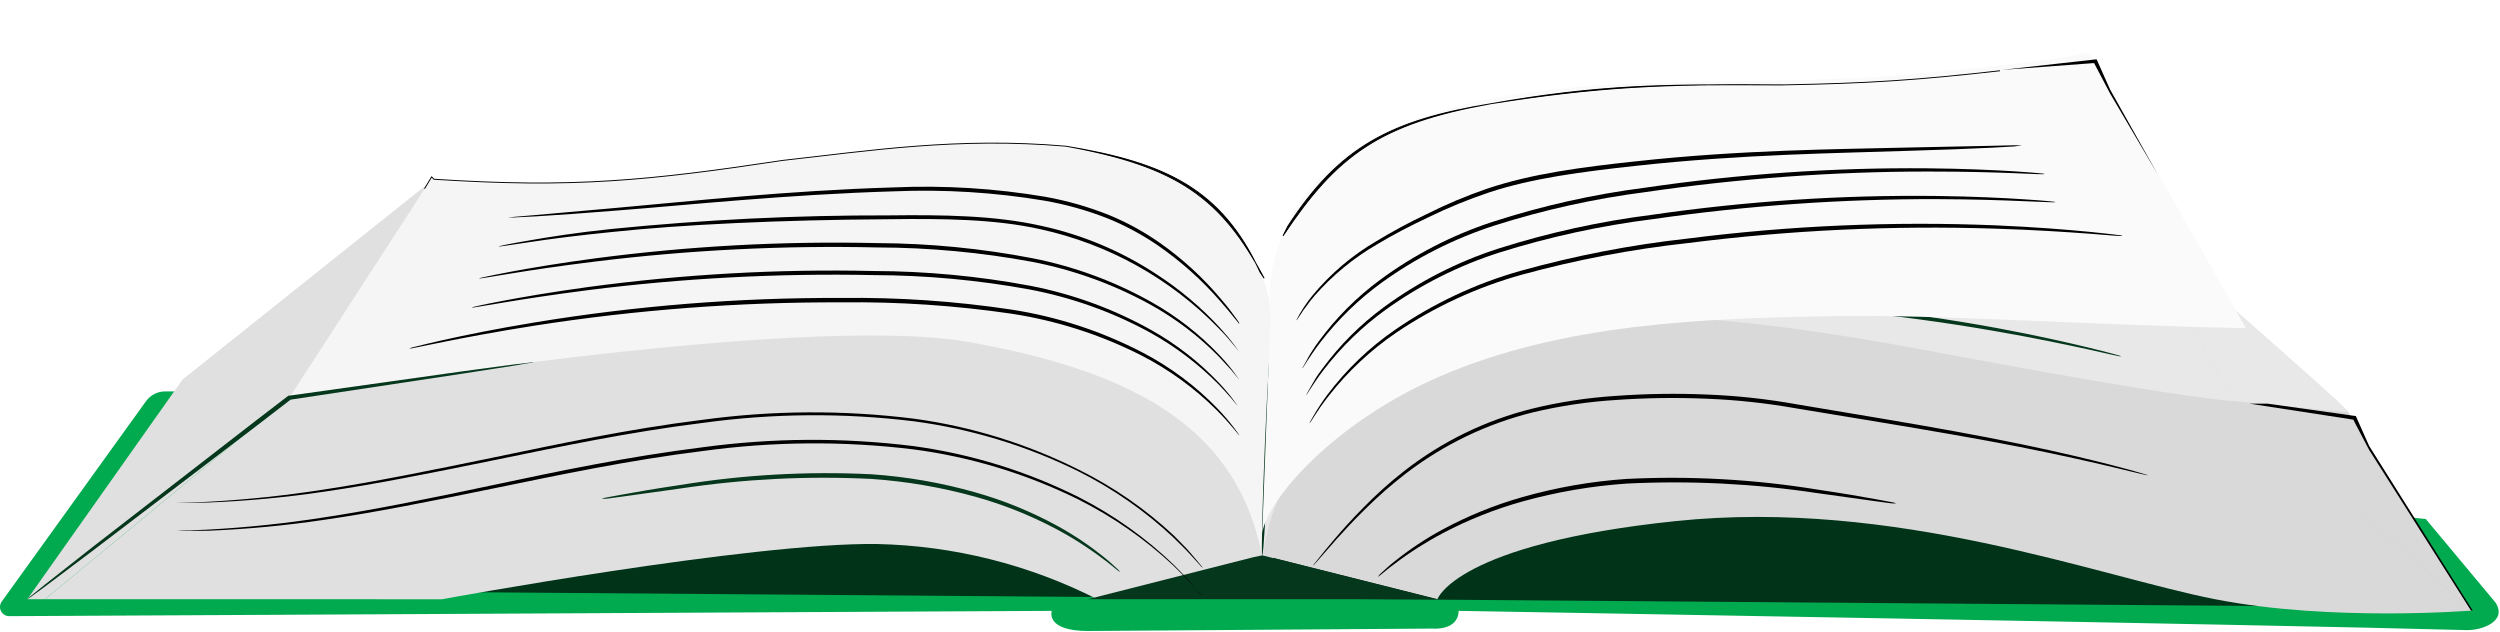
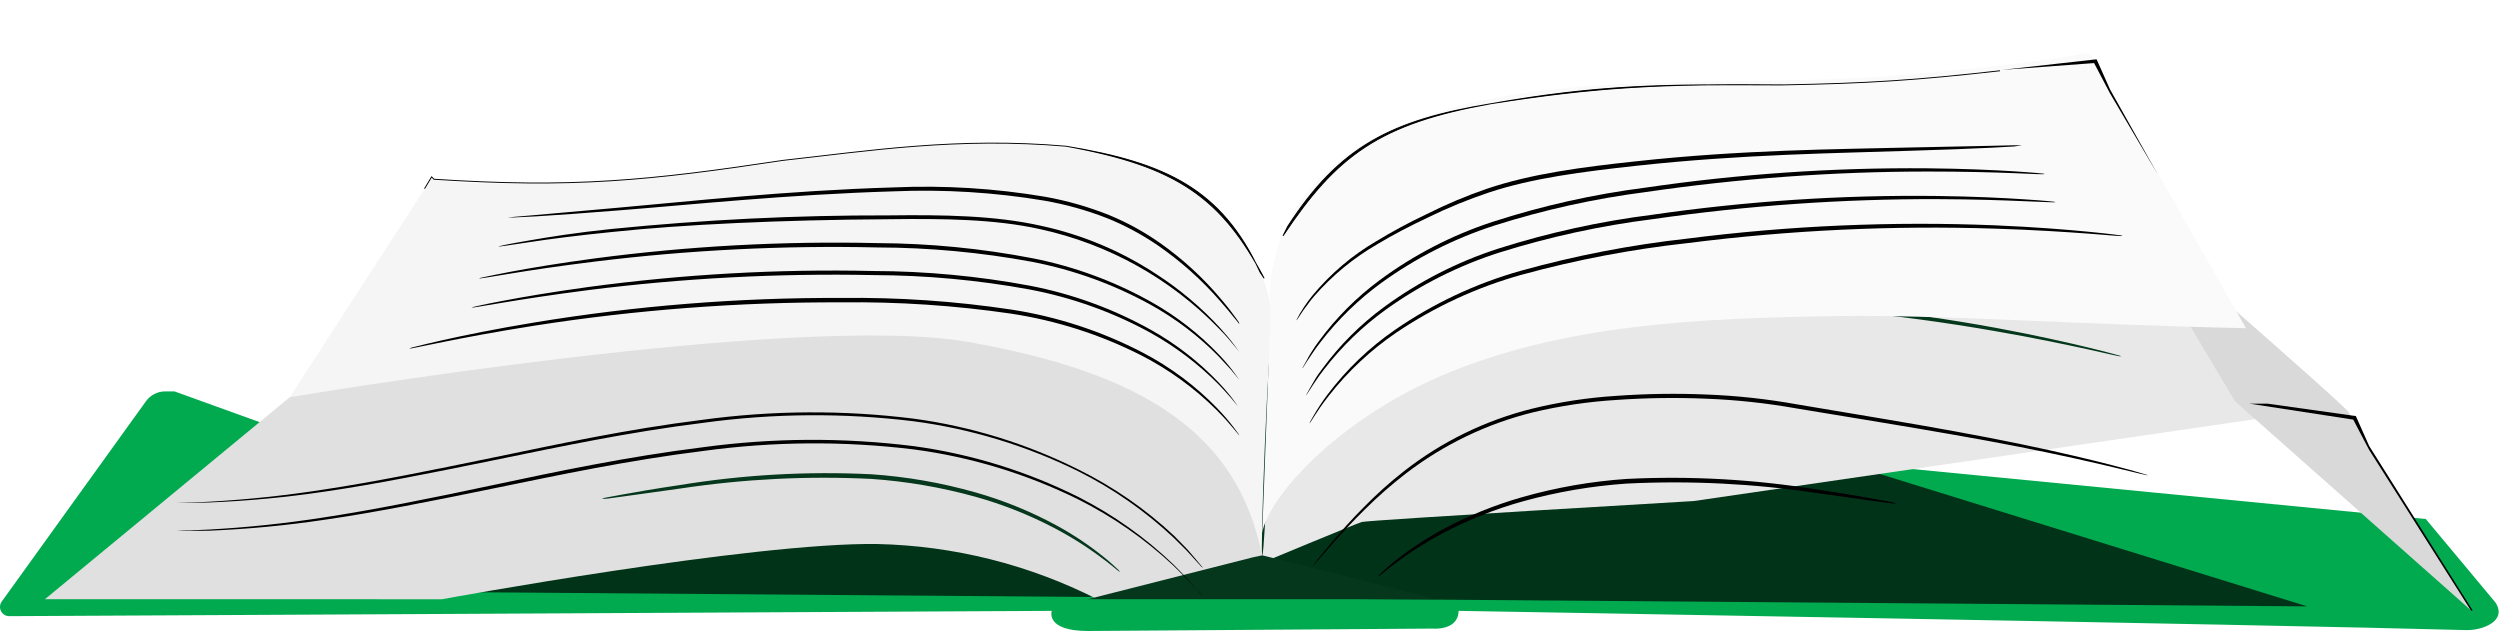
<svg xmlns="http://www.w3.org/2000/svg" width="265" height="67" viewBox="0 0 265 67" fill="none">
  <path d="M0.978 65.313L111.485 64.752C111.485 64.752 110.754 66.885 115.334 66.885L151.869 66.63C151.869 66.63 154.571 66.885 154.613 64.752C154.613 64.752 240.284 66.197 261.449 66.791C263.029 66.834 265.833 65.874 264.516 63.86L257.133 55.015L134.901 43.12L48.236 52.228L18.498 41.489H17.512C17.112 41.487 16.716 41.582 16.36 41.765C16.004 41.949 15.697 42.215 15.465 42.542L0.171 63.784C0.07 63.931 0.012 64.102 0.002 64.28C-0.009 64.457 0.03 64.635 0.113 64.792C0.196 64.949 0.321 65.081 0.473 65.173C0.626 65.265 0.8 65.313 0.978 65.313Z" fill="#01AA4F" />
  <path opacity="0.7" d="M47.699 62.756L244.565 64.277L198.267 49.935L140.55 51.557L82.799 49.255L47.699 62.756Z" fill="black" />
  <path d="M133.804 58.864L134.9 34.641C134.9 34.641 135.121 21.318 119.071 16.874C103.021 12.431 83.02 18.089 64.336 19.1C45.653 20.111 45.873 18.693 45.873 18.693L30.707 42.109L90.276 50.793C90.276 50.793 124.79 52.806 125.444 53.01C126.098 53.214 133.804 58.864 133.804 58.864Z" fill="#F5F5F5" />
  <path d="M133.609 59.722L134.901 36.96C134.901 36.96 134.68 23.68 150.721 19.202C166.763 14.724 186.764 20.409 205.448 21.42C218.524 22.125 222.577 22.006 223.834 21.87C224.009 21.851 224.186 21.88 224.346 21.953C224.506 22.026 224.644 22.142 224.744 22.286L239.086 44.428L179.525 53.112C179.525 53.112 145.012 55.134 144.349 55.33C143.686 55.525 133.609 59.722 133.609 59.722Z" fill="#E8E8E8" />
  <path d="M4.768 63.512L30.708 42.109C30.708 42.109 84.448 33.026 102.674 36.255C120.899 39.484 131.298 45.745 133.805 59.068L116.302 63.512C109.071 59.845 101.11 57.847 93.004 57.666C79.818 57.462 46.843 63.52 46.843 63.52L4.768 63.512Z" fill="#E0E0E0" />
-   <path d="M152.368 63.512L133.896 58.864C133.896 58.864 135.213 37.699 165.215 34.165C165.215 34.165 173.711 31.412 203.798 37.062C233.884 42.712 236.994 42.517 236.994 42.517L262.025 64.718C262.025 64.718 247.079 65.933 234.768 63.512C222.456 61.09 200.917 52.806 177.62 55.236C154.322 57.666 152.368 63.512 152.368 63.512Z" fill="#D9D9D9" />
-   <path d="M30.708 42.109L45.39 19.449L19.348 40.231L2.898 63.512H4.768L30.708 42.109Z" fill="#E0E0E0" />
  <path d="M236.895 42.517L224.932 22.414C224.932 22.414 248.765 43.129 248.968 43.715C249.172 44.301 261.951 64.718 261.951 64.718L236.895 42.517Z" fill="#D9D9D9" />
-   <path d="M224.932 22.414L236.895 42.517L248.968 43.715C248.765 43.129 224.932 22.414 224.932 22.414Z" fill="#E8E8E8" />
  <path d="M115.334 63.512H152.269L133.806 58.864L132.837 59.068" fill="#05371C" />
  <path d="M133.806 58.864C133.678 58.864 133.806 53.571 134.077 47.063C134.349 40.554 134.681 35.27 134.8 35.278C134.919 35.286 134.8 40.563 134.519 47.08C134.239 53.597 133.924 58.873 133.806 58.864Z" fill="#05371C" />
-   <path d="M56.588 38.37C56.426 38.426 56.258 38.463 56.087 38.481L54.617 38.736L49.162 39.586L30.742 42.372L30.844 42.33L27.301 45.057L10.104 58.167L4.861 62.11L3.417 63.163C3.253 63.293 3.08 63.409 2.898 63.512C3.038 63.356 3.194 63.216 3.366 63.096L4.751 61.974L9.908 57.913L27.029 44.658L30.572 41.939H30.623H30.674L49.128 39.348L54.592 38.617L56.07 38.447C56.239 38.403 56.413 38.377 56.588 38.37Z" fill="#05371C" />
  <path d="M251.13 47.693L249.44 44.478L238.468 42.791H240.383L249.61 44.087H249.661H249.712L251.13 47.271L262.104 64.711L261.93 64.724L251.13 47.693Z" fill="black" />
  <path d="M131.375 46.154C131.375 46.154 131.316 46.102 131.214 45.983L130.763 45.44C130.373 44.972 129.778 44.284 128.954 43.46C126.614 41.138 123.932 39.19 121.001 37.682C116.644 35.466 111.959 33.966 107.126 33.239C101.199 32.376 95.213 31.978 89.224 32.049C78.334 32.01 67.458 32.834 56.699 34.513C52.57 35.159 49.247 35.796 46.953 36.255L44.311 36.79L43.623 36.926C43.544 36.937 43.464 36.937 43.385 36.926L43.614 36.85L44.294 36.68C44.889 36.535 45.772 36.314 46.919 36.059C49.196 35.55 52.519 34.861 56.648 34.182C67.415 32.406 78.311 31.536 89.224 31.582C95.237 31.508 101.247 31.92 107.194 32.814C112.063 33.564 116.776 35.108 121.145 37.385C124.093 38.928 126.773 40.936 129.081 43.333C129.705 43.98 130.289 44.664 130.831 45.38L131.248 45.95C131.3 46.011 131.343 46.08 131.375 46.154Z" fill="black" />
  <path d="M131.374 43.222C131.374 43.222 131.315 43.171 131.221 43.061L130.805 42.568C130.627 42.339 130.397 42.075 130.117 41.769C129.836 41.464 129.522 41.098 129.14 40.716C126.989 38.55 124.54 36.702 121.867 35.227C117.882 33.056 113.581 31.523 109.122 30.681C103.661 29.683 98.122 29.174 92.57 29.16C82.48 28.955 72.387 29.486 62.374 30.749C58.525 31.242 55.432 31.727 53.291 32.083L50.835 32.491L50.19 32.593H49.969L50.181 32.534L50.818 32.389C51.371 32.27 52.195 32.092 53.265 31.896C55.39 31.489 58.491 30.953 62.331 30.427C72.354 29.07 82.468 28.502 92.579 28.727C98.155 28.742 103.718 29.266 109.198 30.291C113.685 31.158 118.004 32.736 121.994 34.964C124.679 36.466 127.12 38.369 129.233 40.605C129.607 41.005 129.93 41.362 130.193 41.693C130.457 42.024 130.686 42.288 130.848 42.543L131.23 43.069C131.284 43.114 131.333 43.166 131.374 43.222Z" fill="black" />
  <path d="M131.374 40.24C131.374 40.24 131.314 40.197 131.221 40.087L130.813 39.594C130.637 39.362 130.408 39.099 130.125 38.804C129.842 38.51 129.519 38.161 129.156 37.759C127.034 35.605 124.613 33.768 121.968 32.304C118.038 30.137 113.792 28.6 109.385 27.75C103.978 26.751 98.493 26.242 92.995 26.229C83 26.003 73.001 26.503 63.078 27.725C59.264 28.192 56.196 28.659 54.072 29.008L51.634 29.407L50.996 29.5C50.923 29.515 50.848 29.515 50.775 29.5L50.988 29.441L51.617 29.305C52.177 29.195 52.993 29.016 54.047 28.821C56.154 28.421 59.221 27.903 63.036 27.393C72.971 26.081 82.993 25.539 93.012 25.77C98.533 25.795 104.04 26.332 109.461 27.376C113.903 28.253 118.177 29.833 122.121 32.058C124.775 33.56 127.189 35.45 129.284 37.666C129.658 38.056 129.963 38.413 130.227 38.736C130.49 39.059 130.711 39.331 130.881 39.586L131.255 40.104C131.299 40.145 131.339 40.191 131.374 40.24Z" fill="black" />
  <path d="M131.374 37.274C131.374 37.274 131.315 37.232 131.221 37.121L130.822 36.637C130.474 36.212 129.972 35.592 129.216 34.836C124.073 29.532 117.479 25.863 110.26 24.292C105.417 23.213 99.937 23.162 94.21 23.238C82.74 23.306 72.366 23.799 64.897 24.589C61.159 24.963 58.1 25.362 56.069 25.677L53.673 26.034L53.044 26.118C52.974 26.131 52.902 26.131 52.832 26.118C52.901 26.096 52.972 26.079 53.044 26.067L53.656 25.931C54.2 25.829 54.999 25.668 56.035 25.498C58.108 25.133 61.133 24.648 64.863 24.266C74.615 23.288 84.41 22.808 94.21 22.83C99.928 22.762 105.46 22.83 110.354 23.935C114.691 24.87 118.819 26.599 122.529 29.033C125.03 30.644 127.315 32.568 129.327 34.759C129.875 35.355 130.391 35.979 130.873 36.629L131.247 37.139C131.293 37.18 131.336 37.226 131.374 37.274Z" fill="black" />
  <path d="M131.375 34.326C131.375 34.326 131.324 34.326 131.23 34.173L130.831 33.689C130.491 33.264 129.981 32.635 129.284 31.854C127.348 29.641 125.145 27.678 122.725 26.008C121.057 24.866 119.271 23.906 117.398 23.145C115.232 22.295 112.986 21.666 110.694 21.267C105.426 20.387 100.082 20.057 94.746 20.281C83.369 20.621 73.105 21.717 65.662 22.295C61.941 22.592 58.933 22.813 56.843 22.932L54.447 23.051H53.818L54.438 22.992L56.834 22.788L65.637 22.006C73.071 21.352 83.335 20.205 94.737 19.865C100.107 19.629 105.487 19.963 110.787 20.859C113.113 21.275 115.391 21.927 117.585 22.805C119.477 23.588 121.278 24.577 122.954 25.753C125.377 27.456 127.566 29.47 129.463 31.743C130.143 32.542 130.635 33.188 130.95 33.638L131.315 34.148C131.34 34.205 131.36 34.265 131.375 34.326Z" fill="black" />
  <path d="M136.709 45.346C136.709 45.346 136.751 45.27 136.845 45.142L137.27 44.59C137.826 43.881 138.425 43.206 139.063 42.568C141.414 40.223 144.128 38.272 147.1 36.79C151.511 34.593 156.253 33.135 161.137 32.474C167.095 31.69 173.108 31.388 179.115 31.573C190.03 31.727 200.913 32.796 211.649 34.768C215.761 35.533 219.066 36.281 221.343 36.833C222.482 37.105 223.357 37.343 223.952 37.495L224.623 37.682C224.702 37.698 224.78 37.724 224.852 37.759C224.774 37.772 224.693 37.772 224.614 37.759L223.926 37.614L221.301 37.028C219.015 36.535 215.71 35.83 211.589 35.117C200.863 33.235 190.004 32.209 179.115 32.049C173.129 31.86 167.137 32.144 161.196 32.899C156.349 33.538 151.636 34.949 147.236 37.079C144.277 38.531 141.56 40.431 139.181 42.712C138.332 43.52 137.737 44.191 137.338 44.658L136.879 45.193L136.709 45.346Z" fill="#05371C" />
  <path d="M136.762 42.373L136.889 42.186L137.28 41.667C137.45 41.438 137.679 41.166 137.951 40.818C138.223 40.469 138.546 40.138 138.928 39.756C141.085 37.556 143.563 35.696 146.278 34.241C150.304 32.084 154.65 30.586 159.15 29.806C164.649 28.882 170.22 28.461 175.795 28.549C185.91 28.521 196.012 29.282 206.009 30.826C209.841 31.421 212.925 32.015 215.049 32.466C216.111 32.678 216.927 32.873 217.488 33.001L218.116 33.154C218.189 33.169 218.261 33.192 218.329 33.222C218.256 33.233 218.181 33.233 218.108 33.222L217.471 33.111L215.015 32.661C212.882 32.262 209.798 31.718 205.958 31.157C195.969 29.71 185.888 28.995 175.795 29.016C170.247 28.927 164.702 29.333 159.227 30.231C154.759 30.987 150.438 32.441 146.422 34.539C143.718 35.96 141.234 37.766 139.047 39.9C138.656 40.274 138.325 40.622 138.053 40.928C137.781 41.234 137.526 41.497 137.348 41.718L136.923 42.203L136.762 42.373Z" fill="#05371C" />
  <path d="M136.82 39.433C136.82 39.433 136.82 39.365 136.939 39.246L137.33 38.736C137.535 38.441 137.756 38.157 137.993 37.886C138.298 37.516 138.621 37.162 138.961 36.824C141.095 34.647 143.544 32.802 146.226 31.352C150.208 29.196 154.511 27.696 158.971 26.909C164.413 25.962 169.931 25.524 175.454 25.6C185.476 25.554 195.486 26.281 205.396 27.776C209.194 28.353 212.253 28.931 214.352 29.364C215.405 29.577 216.221 29.772 216.773 29.891L217.393 30.044C217.467 30.054 217.539 30.077 217.606 30.112C217.532 30.123 217.458 30.123 217.385 30.112L216.756 30.01L214.318 29.56C212.21 29.177 209.143 28.651 205.345 28.115C195.444 26.711 185.454 26.026 175.454 26.068C169.958 25.995 164.467 26.418 159.047 27.334C154.625 28.103 150.351 29.559 146.379 31.65C143.707 33.068 141.252 34.862 139.089 36.977C138.707 37.343 138.375 37.691 138.103 37.997C137.831 38.303 137.585 38.558 137.407 38.77L136.982 39.263C136.88 39.382 136.829 39.441 136.82 39.433Z" fill="#05371C" />
  <path d="M136.873 34.326C137.493 33.444 138.209 32.632 139.006 31.905C141.19 29.924 143.703 28.34 146.432 27.223C148.294 26.424 150.197 25.724 152.133 25.124C154.338 24.379 156.592 23.785 158.879 23.349C163.739 22.439 169.185 22.499 174.827 22.694C186.162 23.051 196.341 24.453 203.716 25.311L212.433 26.365L214.804 26.645L215.415 26.73L215.628 26.773H215.415H214.795L212.416 26.569C210.351 26.382 207.361 26.067 203.682 25.66C196.307 24.869 186.136 23.527 174.836 23.17C169.186 22.992 163.79 22.907 158.973 23.782C156.7 24.2 154.458 24.768 152.26 25.481C150.179 26.127 148.267 26.798 146.568 27.52C143.857 28.605 141.344 30.133 139.133 32.041C138.789 32.341 138.46 32.659 138.148 32.992C137.904 33.222 137.674 33.466 137.459 33.723L137.043 34.19C136.933 34.284 136.882 34.335 136.873 34.326Z" fill="#05371C" />
  <path d="M227.675 50.385L227.428 50.342L226.723 50.181L224.03 49.535C221.685 48.974 218.286 48.201 214.063 47.369C209.84 46.536 204.793 45.669 199.169 44.735L190.358 43.282C187.219 42.725 184.045 42.384 180.859 42.262C177.67 42.128 174.475 42.173 171.292 42.398C168.328 42.581 165.386 43.018 162.498 43.707C157.607 44.915 153.019 47.123 149.022 50.19C147.493 51.369 146.04 52.643 144.672 54.004C143.448 55.203 142.454 56.29 141.647 57.182L139.82 59.264L139.344 59.808C139.234 59.926 139.175 59.986 139.166 59.977L139.31 59.774L139.752 59.213C140.143 58.712 140.738 57.989 141.52 57.072C142.301 56.154 143.287 55.05 144.493 53.834C145.849 52.442 147.297 51.142 148.827 49.943C152.842 46.803 157.474 44.545 162.421 43.316C165.33 42.606 168.295 42.154 171.283 41.965C174.484 41.733 177.695 41.684 180.901 41.82C184.105 41.943 187.296 42.289 190.451 42.857L199.262 44.335C204.878 45.279 209.934 46.188 214.148 47.063C218.363 47.938 221.795 48.762 224.098 49.365C225.262 49.663 226.162 49.918 226.774 50.096L227.462 50.3C227.537 50.317 227.609 50.346 227.675 50.385Z" fill="black" />
  <path d="M127.493 60.215C127.493 60.215 127.417 60.147 127.281 60.003L126.694 59.357C126.431 59.077 126.125 58.712 125.734 58.312C125.343 57.913 124.885 57.462 124.358 56.953C121.352 54.141 117.955 51.78 114.272 49.943C108.799 47.245 102.921 45.459 96.871 44.658C89.453 43.75 81.947 43.804 74.542 44.82C66.649 45.797 59.249 47.369 52.451 48.762C45.654 50.156 39.596 51.362 34.422 52.11C30.342 52.718 26.232 53.104 22.11 53.265C20.649 53.308 19.51 53.325 18.712 53.308C19.476 53.308 20.606 53.257 22.068 53.189C26.177 52.962 30.271 52.528 34.337 51.889C39.494 51.116 45.586 49.884 52.332 48.49C59.079 47.097 66.522 45.482 74.424 44.505C81.866 43.488 89.409 43.445 96.863 44.378C102.953 45.206 108.864 47.034 114.357 49.79C118.058 51.621 121.468 53.989 124.477 56.817L125.836 58.21C126.219 58.627 126.507 59 126.762 59.289L127.323 59.961C127.392 60.036 127.45 60.122 127.493 60.215Z" fill="black" />
  <path d="M127.493 63.197C127.493 63.197 127.417 63.13 127.281 62.985L126.694 62.339C126.431 62.059 126.125 61.694 125.734 61.294L124.358 59.935C121.35 57.126 117.953 54.765 114.272 52.925C108.799 50.227 102.921 48.441 96.871 47.64C89.453 46.732 81.947 46.786 74.542 47.802C66.649 48.779 59.249 50.351 52.451 51.744C45.654 53.138 39.596 54.352 34.422 55.092C30.342 55.702 26.232 56.091 22.11 56.256C20.649 56.256 19.51 56.307 18.712 56.256C19.476 56.256 20.606 56.205 22.068 56.137C26.177 55.914 30.271 55.483 34.337 54.845C39.494 54.064 45.586 52.84 52.332 51.404C59.079 49.968 66.522 48.405 74.424 47.419C81.866 46.402 89.409 46.359 96.863 47.292C102.952 48.124 108.862 49.952 114.357 52.704C118.046 54.582 121.436 56.996 124.417 59.867L125.777 61.26C126.159 61.677 126.448 62.05 126.703 62.339L127.264 63.019C127.442 63.112 127.502 63.189 127.493 63.197Z" fill="black" />
  <path d="M118.757 60.666C118.591 60.563 118.435 60.446 118.289 60.317C117.983 60.088 117.567 59.706 116.972 59.281C115.341 58.044 113.61 56.944 111.798 55.992C109.109 54.58 106.278 53.458 103.352 52.645C99.768 51.653 96.093 51.024 92.383 50.767C85.623 50.43 78.846 50.769 72.153 51.778L66.052 52.628L64.353 52.857C64.161 52.878 63.967 52.878 63.775 52.857C63.961 52.796 64.151 52.75 64.345 52.721L65.993 52.416C67.42 52.152 69.494 51.795 72.076 51.413C78.786 50.317 85.593 49.935 92.383 50.274C96.122 50.53 99.825 51.176 103.429 52.203C106.379 53.042 109.228 54.201 111.925 55.661C113.725 56.636 115.431 57.774 117.023 59.06C117.601 59.51 118 59.909 118.289 60.164C118.467 60.309 118.625 60.478 118.757 60.666Z" fill="#05371C" />
  <path d="M146.034 61.159C146.2 61.056 146.356 60.94 146.502 60.81C146.808 60.581 147.224 60.199 147.819 59.774C149.45 58.537 151.181 57.438 152.993 56.486C155.682 55.074 158.513 53.951 161.439 53.138C165.023 52.146 168.698 51.517 172.408 51.26C179.168 50.923 185.945 51.262 192.638 52.271L198.739 53.121L200.438 53.35C200.63 53.371 200.824 53.371 201.016 53.35C200.83 53.289 200.64 53.244 200.446 53.215L198.798 52.909C197.371 52.645 195.297 52.288 192.714 51.906C186.005 50.81 179.198 50.428 172.408 50.767C168.669 51.023 164.967 51.669 161.362 52.696C158.412 53.535 155.563 54.694 152.866 56.154C151.066 57.13 149.36 58.267 147.768 59.553C147.19 60.003 146.791 60.403 146.502 60.658C146.324 60.802 146.166 60.971 146.034 61.159Z" fill="black" />
  <g filter="url(#filter0_i_2137_6019)">
    <path d="M133.798 56.979L134.669 33.923C134.669 33.923 132.542 20.813 147.813 14.072C163.084 7.331 183.742 10.076 202.423 8.386C215.496 7.201 219.5 6.5 220.728 6.184C220.899 6.141 221.078 6.143 221.248 6.193C221.417 6.242 221.57 6.337 221.69 6.466L238.072 35.29C219.503 34.886 205.858 33.828 194.477 34.009C180.423 34.233 165.651 34.801 152.737 40.35C141.563 45.151 134.386 53.315 133.798 56.979Z" fill="#FAFAFA" />
  </g>
  <path d="M138.788 44.893C138.788 44.893 138.819 44.811 138.893 44.672L139.236 44.066C139.688 43.285 140.185 42.532 140.727 41.811C142.726 39.159 145.139 36.846 147.873 34.961C151.931 32.166 156.421 30.055 161.163 28.714C166.952 27.1 172.863 25.956 178.836 25.295C189.664 23.913 200.589 23.441 211.496 23.884C215.675 24.063 219.052 24.338 221.384 24.565C222.55 24.674 223.45 24.787 224.06 24.854L224.751 24.945C224.832 24.949 224.912 24.964 224.989 24.989C224.913 25.013 224.833 25.024 224.753 25.022L224.051 24.976L221.37 24.764C219.038 24.598 215.666 24.364 211.486 24.237C200.602 23.882 189.706 24.393 178.903 25.766C172.95 26.42 167.058 27.544 161.281 29.127C156.573 30.44 152.105 32.5 148.048 35.228C145.322 37.081 142.899 39.344 140.865 41.938C140.137 42.856 139.643 43.605 139.313 44.123L138.934 44.718L138.788 44.893Z" fill="black" />
  <path d="M138.422 41.942L138.522 41.739L138.836 41.171C138.972 40.92 139.161 40.618 139.381 40.235C139.601 39.852 139.874 39.478 140.199 39.046C142.024 36.565 144.217 34.376 146.7 32.553C150.383 29.851 154.475 27.757 158.821 26.352C164.135 24.664 169.592 23.464 175.124 22.767C185.134 21.317 195.243 20.651 205.358 20.774C209.235 20.824 212.372 20.979 214.539 21.126C215.62 21.187 216.455 21.266 217.028 21.313L217.672 21.377C217.747 21.381 217.82 21.394 217.892 21.414C217.821 21.435 217.747 21.446 217.673 21.445L217.027 21.425L214.532 21.325C212.365 21.229 209.235 21.124 205.354 21.109C195.261 21.081 185.179 21.79 175.189 23.23C169.684 23.922 164.251 25.104 158.956 26.762C154.64 28.139 150.566 30.186 146.885 32.827C144.407 34.615 142.202 36.752 140.337 39.172C140.003 39.597 139.723 39.989 139.497 40.33C139.271 40.671 139.056 40.968 138.91 41.212L138.558 41.751L138.422 41.942Z" fill="black" />
  <path d="M138.067 39.023C138.067 39.023 138.057 38.955 138.159 38.821L138.474 38.261C138.635 37.94 138.815 37.628 139.011 37.327C139.26 36.918 139.531 36.521 139.82 36.139C141.626 33.683 143.791 31.512 146.243 29.7C149.883 27.006 153.932 24.915 158.237 23.509C163.492 21.806 168.893 20.597 174.372 19.896C184.288 18.441 194.301 17.753 204.323 17.84C208.164 17.878 211.274 18.02 213.413 18.154C214.486 18.216 215.321 18.295 215.884 18.335L216.52 18.399C216.595 18.399 216.669 18.412 216.74 18.437C216.669 18.458 216.595 18.468 216.521 18.468L215.884 18.455L213.406 18.352C211.266 18.27 208.156 18.18 204.32 18.183C194.32 18.185 184.333 18.912 174.438 20.359C168.987 21.059 163.609 22.25 158.372 23.919C154.102 25.302 150.075 27.345 146.437 29.973C143.99 31.753 141.812 33.875 139.968 36.273C139.641 36.688 139.362 37.08 139.135 37.421C138.909 37.762 138.701 38.049 138.554 38.284L138.203 38.832C138.119 38.964 138.077 39.03 138.067 39.023Z" fill="black" />
  <path d="M137.4 33.959C137.89 32.998 138.484 32.094 139.171 31.262C141.056 28.995 143.321 27.073 145.865 25.583C147.597 24.53 149.383 23.569 151.215 22.704C153.294 21.656 155.442 20.751 157.644 19.997C162.328 18.414 167.729 17.707 173.342 17.107C184.614 15.867 194.889 15.824 202.311 15.637L211.09 15.454L213.477 15.398L214.094 15.396L214.311 15.409L214.1 15.439L213.486 15.526L211.102 15.658C209.032 15.764 206.026 15.873 202.327 15.986C194.914 16.241 184.656 16.342 173.417 17.577C167.798 18.195 162.444 18.869 157.798 20.413C155.607 21.147 153.467 22.024 151.391 23.039C149.421 23.971 147.623 24.904 146.042 25.858C143.51 27.314 141.237 29.179 139.317 31.379C139.018 31.725 138.737 32.086 138.474 32.46C138.265 32.721 138.072 32.995 137.896 33.28L137.549 33.801C137.453 33.909 137.41 33.967 137.4 33.959Z" fill="black" />
  <path d="M223.663 9.902L221.973 6.686L212.196 7.411L222.143 6.295H222.194H222.245L223.663 9.48L228.727 18.5L223.663 9.902Z" fill="black" />
  <path d="M136.5 24C142 15.5 147.479 12.736 158 11C167.278 9.372 173.357 9.032 181.428 8.99C183.743 8.965 186.232 8.972 189 9H188C185.627 8.988 183.464 8.98 181.428 8.99C172.979 9.083 166.852 9.596 158 11C146.211 13.11 141.685 16.471 136 25L136.5 24Z" fill="black" />
  <path d="M158 11C147.479 12.736 142 15.5 136.5 24L136 25C141.685 16.471 146.211 13.11 158 11ZM158 11C169.619 8.961 176.22 8.943 188 9H189M158 11C169.278 9.211 176.133 8.868 189 9M189 9C198.074 8.834 203.11 8.508 212 7.5" stroke="black" stroke-width="0.1" />
  <path d="M133.106 27.886C133.268 28.209 133.427 28.539 133.584 28.879L134 29.5C133.704 28.94 133.406 28.403 133.106 27.886C129.036 19.79 123.118 17.169 113 15.5C124.013 17.471 128.849 20.559 133.106 27.886Z" fill="black" />
  <path d="M113 15.5C123.521 17.236 129.5 20 133.584 28.879L134 29.5C129.5 21 124.789 17.61 113 15.5ZM113 15.5C101.5 14.5 92 16 83 17C68.751 19.153 60.699 19.961 46 19L45.75 18.75L45 20" stroke="black" stroke-width="0.1" />
  <defs>
    <filter id="filter0_i_2137_6019" x="133.799" y="6.154" width="104.273" height="50.825" filterUnits="userSpaceOnUse" color-interpolation-filters="sRGB">
      <feFlood flood-opacity="0" result="BackgroundImageFix" />
      <feBlend mode="normal" in="SourceGraphic" in2="BackgroundImageFix" result="shape" />
      <feColorMatrix in="SourceAlpha" type="matrix" values="0 0 0 0 0 0 0 0 0 0 0 0 0 0 0 0 0 0 127 0" result="hardAlpha" />
      <feOffset dy="-0.5" />
      <feComposite in2="hardAlpha" operator="arithmetic" k2="-1" k3="1" />
      <feColorMatrix type="matrix" values="0 0 0 0 0 0 0 0 0 0 0 0 0 0 0 0 0 0 1 0" />
      <feBlend mode="normal" in2="shape" result="effect1_innerShadow_2137_6019" />
    </filter>
  </defs>
</svg>